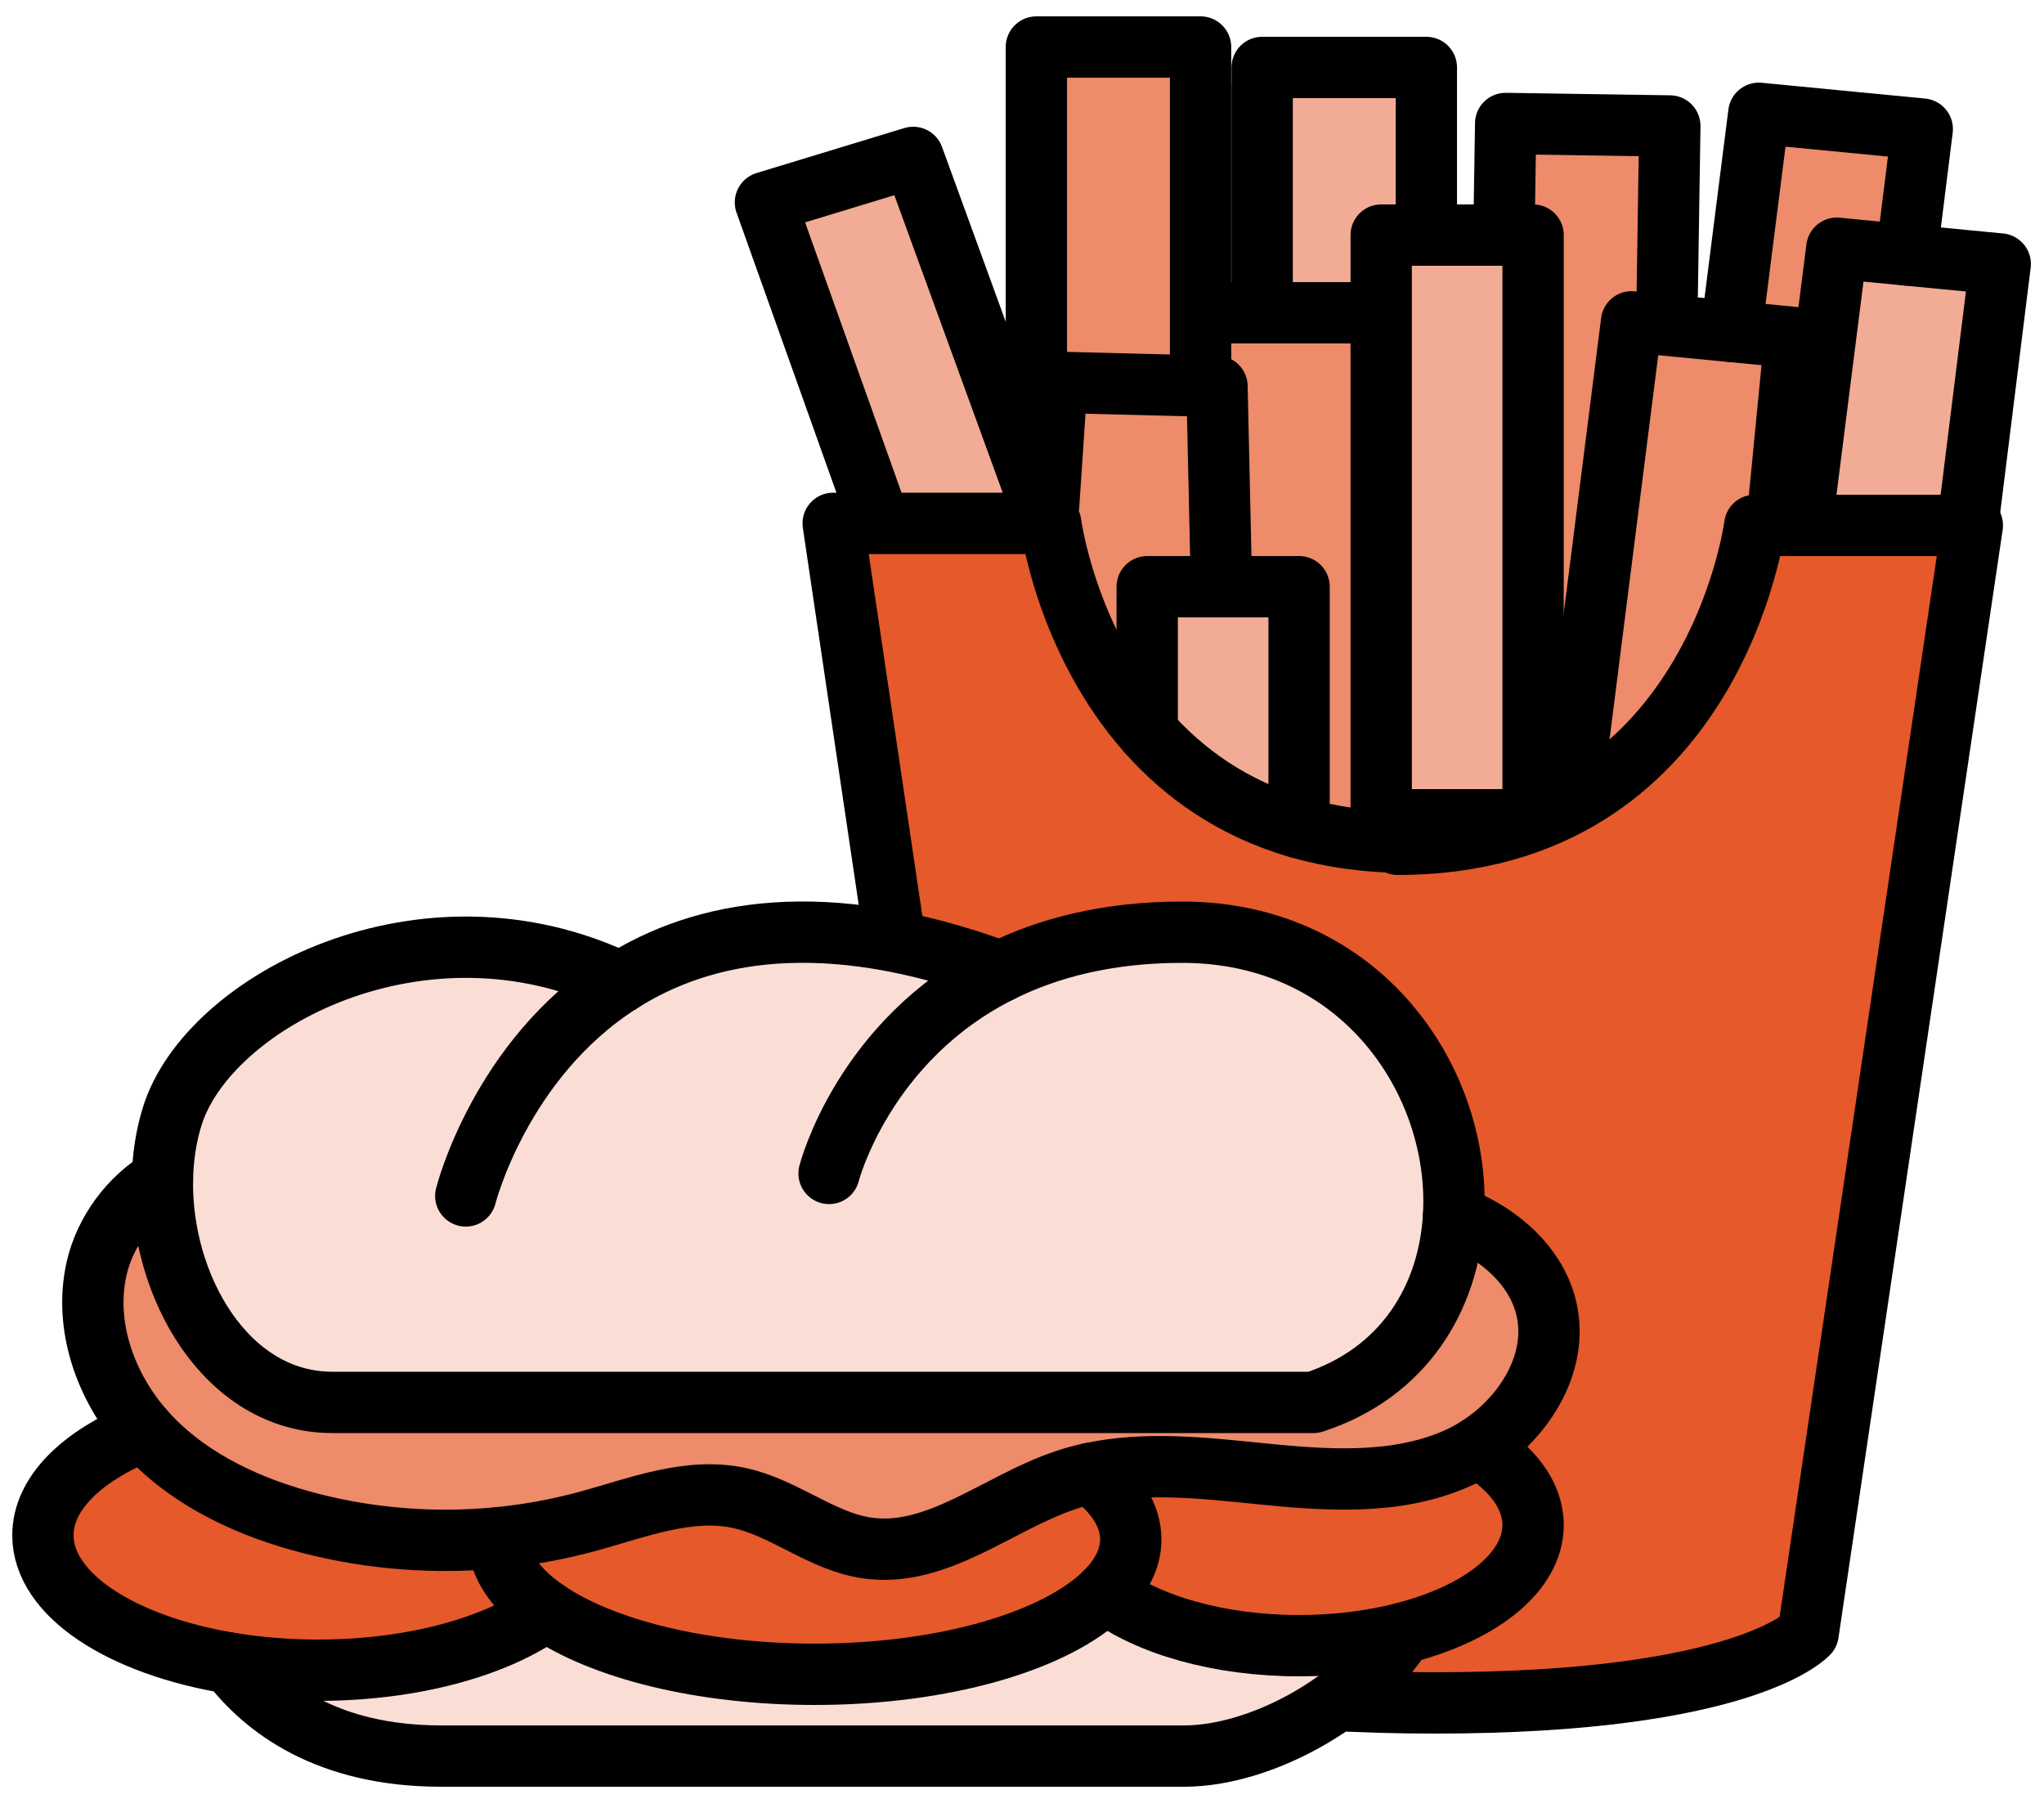
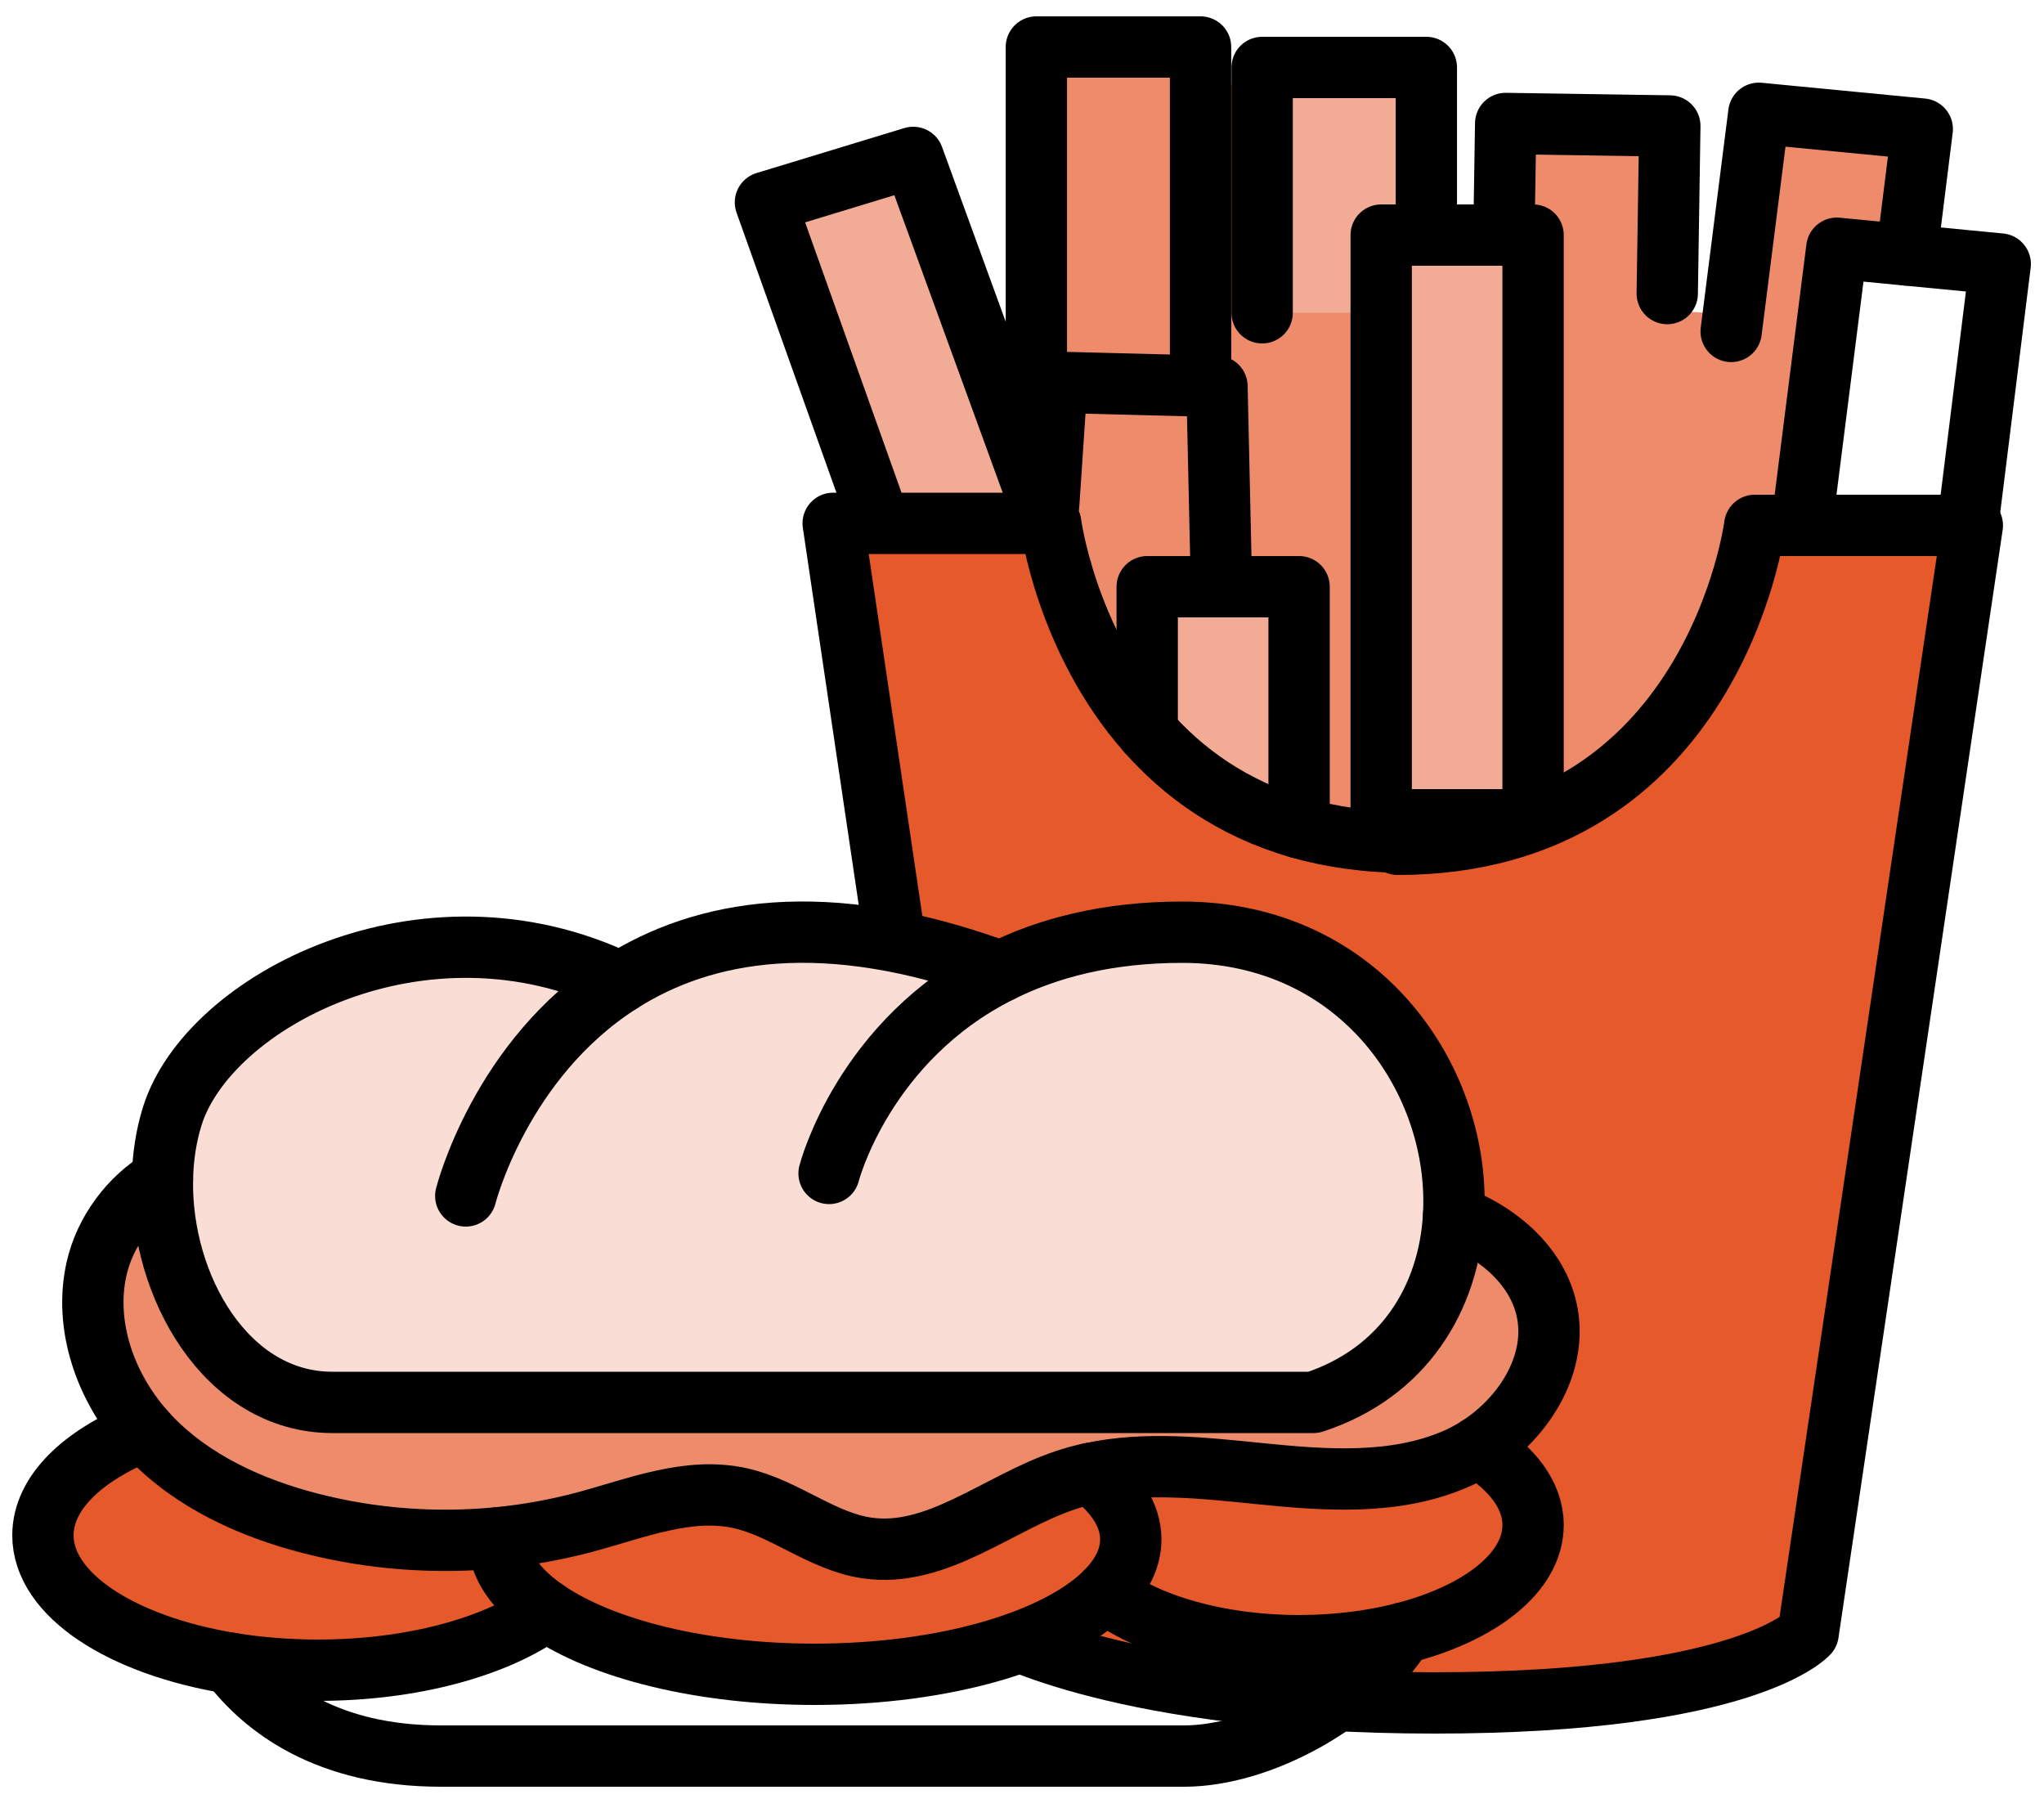
<svg xmlns="http://www.w3.org/2000/svg" width="100px" height="88px" viewBox="0 0 100 88" version="1.1">
  <title>Group 62</title>
  <desc>Created with Sketch.</desc>
  <g id="Welcome" stroke="none" stroke-width="1" fill="none" fill-rule="evenodd">
    <g id="HOMEPAGE" transform="translate(-352, -1106)">
      <g id="Group-62" transform="translate(354, 1108)">
        <path d="M49.205,22.8 L48.201,13.2 L49.205,0 L57.439,0.2 L58.444,2.6 L63.063,1 L67.28,2.6 L68.084,9.4 L71.9,9.2 L72.1,3.6 L79.531,4.2 L79.732,13.2 L83.146,13.4 L84.753,3.4 L91.582,4.4 L90.979,10.4 L87.766,10.8 L85.556,22.8 L83.548,24.2 C83.548,24.2 81.138,35 74.51,37.8 C67.883,40.6 60.452,38 60.452,38 C60.452,38 54.427,34.6 52.619,31.8 C50.812,29 49.205,22.8 49.205,22.8" id="Fill-1" fill="#ED8B6B" />
-         <polygon id="Fill-3" fill="#F2AC95" points="95.859 10.914 94.293 23.5 94.293 23.7 86.145 23.7 87.864 10.142 91.276 10.472" />
        <polygon id="Fill-4" fill="#F2AC95" points="73.004 9.5 73.004 38.1 65.573 38.1 65.573 13.3 65.573 9.5 67.782 9.5" />
        <polygon id="Fill-5" fill="#F2AC95" points="67.782 1.3 67.782 9.5 65.573 9.5 65.573 13.3 64.971 13.3 59.749 13.3 59.749 1.3" />
        <polygon id="Fill-6" fill="#F2AC95" points="42.678 5.7 49.199 23.6 40.87 23.6 40.87 23.1 35.448 7.9" />
        <g id="Group-61" transform="translate(0, 0.2)">
          <path d="M61.556,26.5 L61.556,38.292 C58.295,37.358 55.891,35.594 54.126,33.598 L54.126,26.5 L61.556,26.5 Z" id="Fill-7" fill="#F2AC95" />
          <path d="M49.199,23.4 L49.406,23.4 C49.406,23.4 50.139,29.09 54.126,33.598 C55.891,35.594 58.295,37.358 61.557,38.292 C63.125,38.742 64.89,39 66.879,39 L66.377,39.1 C81.841,39.1 83.849,23.5 83.849,23.5 L86.145,23.5 L94.293,23.5 L94.494,23.5 L86.46,77.7 C86.46,77.7 83.448,81.1 68.184,81.1 C52.921,81.1 46.795,77.6 46.795,77.6 L38.762,23.4 L40.87,23.4 L49.199,23.4 Z" id="Fill-9" fill="#E5592B" />
          <path d="M40.87,23.4 L38.762,23.4 L46.795,77.6 C46.795,77.6 52.921,81.1 68.184,81.1 C83.448,81.1 86.46,77.7 86.46,77.7 L94.494,23.5 L94.293,23.5 L86.145,23.5 L83.849,23.5 C83.849,23.5 81.841,39.1 66.377,39.1 L66.879,39 C64.89,39 63.125,38.742 61.556,38.292 C58.295,37.358 55.891,35.594 54.126,33.598 C50.139,29.09 49.406,23.4 49.406,23.4 L49.199,23.4 L40.87,23.4 Z" id="Stroke-11" stroke="#000000" stroke-width="3" stroke-linecap="round" stroke-linejoin="round" />
          <polyline id="Stroke-13" stroke="#000000" stroke-width="3" stroke-linecap="round" stroke-linejoin="round" points="40.87 22.9 35.448 7.7 42.678 5.5 49.199 23.4 49.33 23.758" />
          <polyline id="Stroke-15" stroke="#000000" stroke-width="3" stroke-linecap="round" stroke-linejoin="round" points="49.305 22.5 49.707 16.5 56.736 16.68 57.54 16.7 57.741 25.7" />
          <polyline id="Stroke-17" stroke="#000000" stroke-width="3" stroke-linecap="round" stroke-linejoin="round" points="54.126 33.598 54.126 26.5 61.556 26.5 61.556 38.292" />
          <polyline id="Stroke-19" stroke="#000000" stroke-width="3" stroke-linecap="round" stroke-linejoin="round" points="48.703 16.7 48.703 0.1 56.736 0.1 56.736 16.68 56.736 16.7" />
          <polyline id="Stroke-21" stroke="#000000" stroke-width="3" stroke-linecap="round" stroke-linejoin="round" points="59.749 13.1 59.749 1.1 67.782 1.1 67.782 9.3" />
-           <polyline id="Stroke-23" stroke="#000000" stroke-width="3" stroke-linecap="round" stroke-linejoin="round" points="75.013 35.7 77.822 13.542 82.695 14.012 85.818 14.314 85.024 22.476" />
          <polyline id="Stroke-25" stroke="#000000" stroke-width="3" stroke-linecap="round" stroke-linejoin="round" points="86.145 23.5 87.864 9.942 91.276 10.272 95.859 10.714 94.293 23.3" />
          <polyline id="Stroke-27" stroke="#000000" stroke-width="3" stroke-linecap="round" stroke-linejoin="round" points="82.695 14.012 84.048 3.342 92.044 4.114 91.276 10.272" />
          <polyline id="Stroke-29" stroke="#000000" stroke-width="3" stroke-linecap="round" stroke-linejoin="round" points="71.578 9.238 71.663 3.84 79.694 3.962 79.568 12.16" />
          <polygon id="Stroke-31" stroke="#000000" stroke-width="3" stroke-linecap="round" stroke-linejoin="round" points="67.782 9.3 73.004 9.3 73.004 37.9 65.573 37.9 65.573 13.1 65.573 9.3" />
-           <polyline id="Stroke-33" stroke="#000000" stroke-width="3" stroke-linecap="round" stroke-linejoin="round" points="57.54 13.1 59.749 13.1 64.971 13.1" />
-           <path d="M66.62,77.692 L66.62,77.694 C64.434,81.088 59.647,83.7 55.933,83.7 L19.582,83.7 C13.998,83.7 10.919,81.322 9.277,79.16 C10.622,79.38 12.06,79.5 13.556,79.5 C18.206,79.5 22.305,78.344 24.721,76.584 C27.45,78.456 32.313,79.7 37.858,79.7 C44.232,79.7 49.705,78.054 52.071,75.704 C54.13,77.27 57.61,78.3 61.556,78.3 C63.374,78.3 65.093,78.082 66.62,77.692" id="Fill-35" fill="#FADED5" />
-           <path d="M70.301,68.592 C71.988,69.62 73.004,70.948 73.004,72.4 C73.004,74.722 70.403,76.73 66.62,77.692 C65.093,78.082 63.374,78.3 61.556,78.3 C57.61,78.3 54.13,77.27 52.071,75.704 C52.876,74.906 53.322,74.026 53.322,73.1 C53.322,71.926 52.605,70.828 51.35,69.872 C54.043,69.286 56.899,69.608 59.667,69.888 C62.864,70.212 66.218,70.452 69.17,69.19 C69.56,69.024 69.939,68.822 70.301,68.592" id="Fill-37" fill="#E5592B" />
          <path d="M22.393,73.1 C22.393,74.38 23.245,75.574 24.721,76.584 C22.305,78.344 18.206,79.5 13.556,79.5 C12.06,79.5 10.622,79.38 9.277,79.16 C3.944,78.282 0.1,75.812 0.1,72.9 C0.1,70.836 2.03,68.994 5.055,67.784 C5.151,67.894 5.25,68.002 5.352,68.108 C7.435,70.278 10.289,71.574 13.207,72.322 C16.197,73.09 19.323,73.32 22.395,73.02 C22.393,73.048 22.393,73.072 22.393,73.1" id="Fill-39" fill="#E5592B" />
          <path d="M51.35,69.872 C52.605,70.828 53.322,71.926 53.322,73.1 C53.322,74.026 52.876,74.906 52.071,75.704 C49.705,78.054 44.232,79.7 37.858,79.7 C32.313,79.7 27.45,78.456 24.721,76.584 C23.245,75.574 22.393,74.38 22.393,73.1 C22.393,73.072 22.393,73.048 22.395,73.02 C23.837,72.878 25.269,72.616 26.669,72.24 C29.147,71.57 31.69,70.53 34.199,71.082 C36.378,71.56 38.193,73.19 40.398,73.518 C43.835,74.028 46.819,71.314 50.111,70.21 C50.519,70.072 50.932,69.96 51.35,69.872" id="Fill-41" fill="#E5592B" />
          <path d="M51.35,69.872 C50.932,69.96 50.519,70.072 50.111,70.21 C46.819,71.314 43.835,74.028 40.398,73.518 C38.193,73.19 36.378,71.56 34.199,71.082 C31.69,70.53 29.147,71.57 26.669,72.24 C25.269,72.616 23.837,72.878 22.395,73.02 C19.323,73.32 16.198,73.09 13.207,72.322 C10.289,71.574 7.435,70.278 5.352,68.108 C5.25,68.002 5.152,67.894 5.055,67.784 C3.159,65.634 2.099,62.658 2.721,59.872 C3.129,58.052 4.354,56.408 5.947,55.464 C5.84,60.716 9.076,66.4 14.259,66.4 L62.259,66.4 C66.696,64.954 68.889,61.272 69.114,57.27 L69.116,57.27 C69.265,57.326 69.413,57.386 69.56,57.448 C71.396,58.234 73.054,59.676 73.597,61.59 C74.358,64.264 72.687,67.072 70.301,68.592 C69.939,68.822 69.56,69.024 69.17,69.19 C66.218,70.452 62.864,70.212 59.667,69.888 C56.899,69.608 54.043,69.286 51.35,69.872" id="Fill-43" fill="#ED8B6B" />
          <path d="M46.952,45.326 C49.265,44.174 52.181,43.4 55.833,43.4 C64.661,43.4 69.487,50.762 69.114,57.27 C68.889,61.272 66.696,64.954 62.259,66.4 L14.259,66.4 C9.076,66.4 5.84,60.716 5.947,55.464 C5.969,54.41 6.123,53.37 6.427,52.4 C8.182,46.768 18.742,41.232 28.362,45.858 C32.359,43.318 38.292,42.138 46.952,45.326" id="Fill-45" fill="#FADED5" />
          <path d="M38.561,55.2 C38.561,55.2 40.228,48.67 46.952,45.326 C49.265,44.174 52.181,43.4 55.833,43.4 C64.661,43.4 69.488,50.762 69.114,57.27 C68.889,61.272 66.696,64.954 62.259,66.4 L14.259,66.4 C9.076,66.4 5.84,60.716 5.947,55.464 C5.969,54.41 6.124,53.37 6.427,52.4 C8.182,46.768 18.742,41.232 28.362,45.858" id="Stroke-47" stroke="#000000" stroke-width="3" stroke-linecap="round" stroke-linejoin="round" />
          <path d="M20.787,56.3 C20.787,56.3 22.468,49.602 28.362,45.858 C32.359,43.318 38.292,42.138 46.952,45.326" id="Stroke-49" stroke="#000000" stroke-width="3" stroke-linecap="round" stroke-linejoin="round" />
          <path d="M5.947,55.464 C4.354,56.408 3.129,58.052 2.721,59.872 C2.099,62.658 3.159,65.634 5.055,67.784 C5.151,67.894 5.25,68.002 5.352,68.108 C7.435,70.278 10.289,71.574 13.207,72.322 C16.197,73.09 19.322,73.32 22.395,73.02 C23.837,72.878 25.269,72.616 26.669,72.24 C29.147,71.57 31.69,70.53 34.198,71.082 C36.378,71.56 38.193,73.19 40.398,73.518 C43.835,74.028 46.819,71.314 50.111,70.21 C50.518,70.072 50.932,69.96 51.35,69.872 C54.043,69.286 56.899,69.608 59.667,69.888 C62.864,70.212 66.218,70.452 69.17,69.19 C69.56,69.024 69.939,68.822 70.301,68.592 C72.687,67.072 74.358,64.264 73.597,61.59 C73.054,59.676 71.395,58.234 69.56,57.448 C69.413,57.386 69.265,57.326 69.116,57.27" id="Stroke-51" stroke="#000000" stroke-width="3" stroke-linecap="round" stroke-linejoin="round" />
          <path d="M51.348,69.87 L51.35,69.872 C52.605,70.828 53.322,71.926 53.322,73.1 C53.322,74.026 52.876,74.906 52.071,75.704 C49.705,78.054 44.232,79.7 37.858,79.7 C32.313,79.7 27.45,78.456 24.721,76.584 C23.245,75.574 22.393,74.38 22.393,73.1 C22.393,73.072 22.393,73.048 22.395,73.02 L22.395,73.018" id="Stroke-53" stroke="#000000" stroke-width="3" stroke-linecap="round" stroke-linejoin="round" />
          <path d="M70.301,68.592 C71.988,69.62 73.004,70.948 73.004,72.4 C73.004,74.722 70.403,76.73 66.62,77.692 C65.093,78.082 63.374,78.3 61.556,78.3 C57.61,78.3 54.13,77.27 52.071,75.704" id="Stroke-55" stroke="#000000" stroke-width="3" stroke-linecap="round" stroke-linejoin="round" />
          <path d="M24.721,76.584 C22.305,78.344 18.206,79.5 13.556,79.5 C12.06,79.5 10.622,79.38 9.277,79.16 C3.944,78.282 0.1,75.812 0.1,72.9 C0.1,70.836 2.03,68.994 5.055,67.784" id="Stroke-57" stroke="#000000" stroke-width="3" stroke-linecap="round" stroke-linejoin="round" />
          <path d="M9.277,79.16 C10.919,81.322 13.998,83.7 19.582,83.7 L55.933,83.7 C59.647,83.7 64.434,81.088 66.62,77.694" id="Stroke-59" stroke="#000000" stroke-width="3" stroke-linecap="round" stroke-linejoin="round" />
        </g>
      </g>
    </g>
  </g>
</svg>